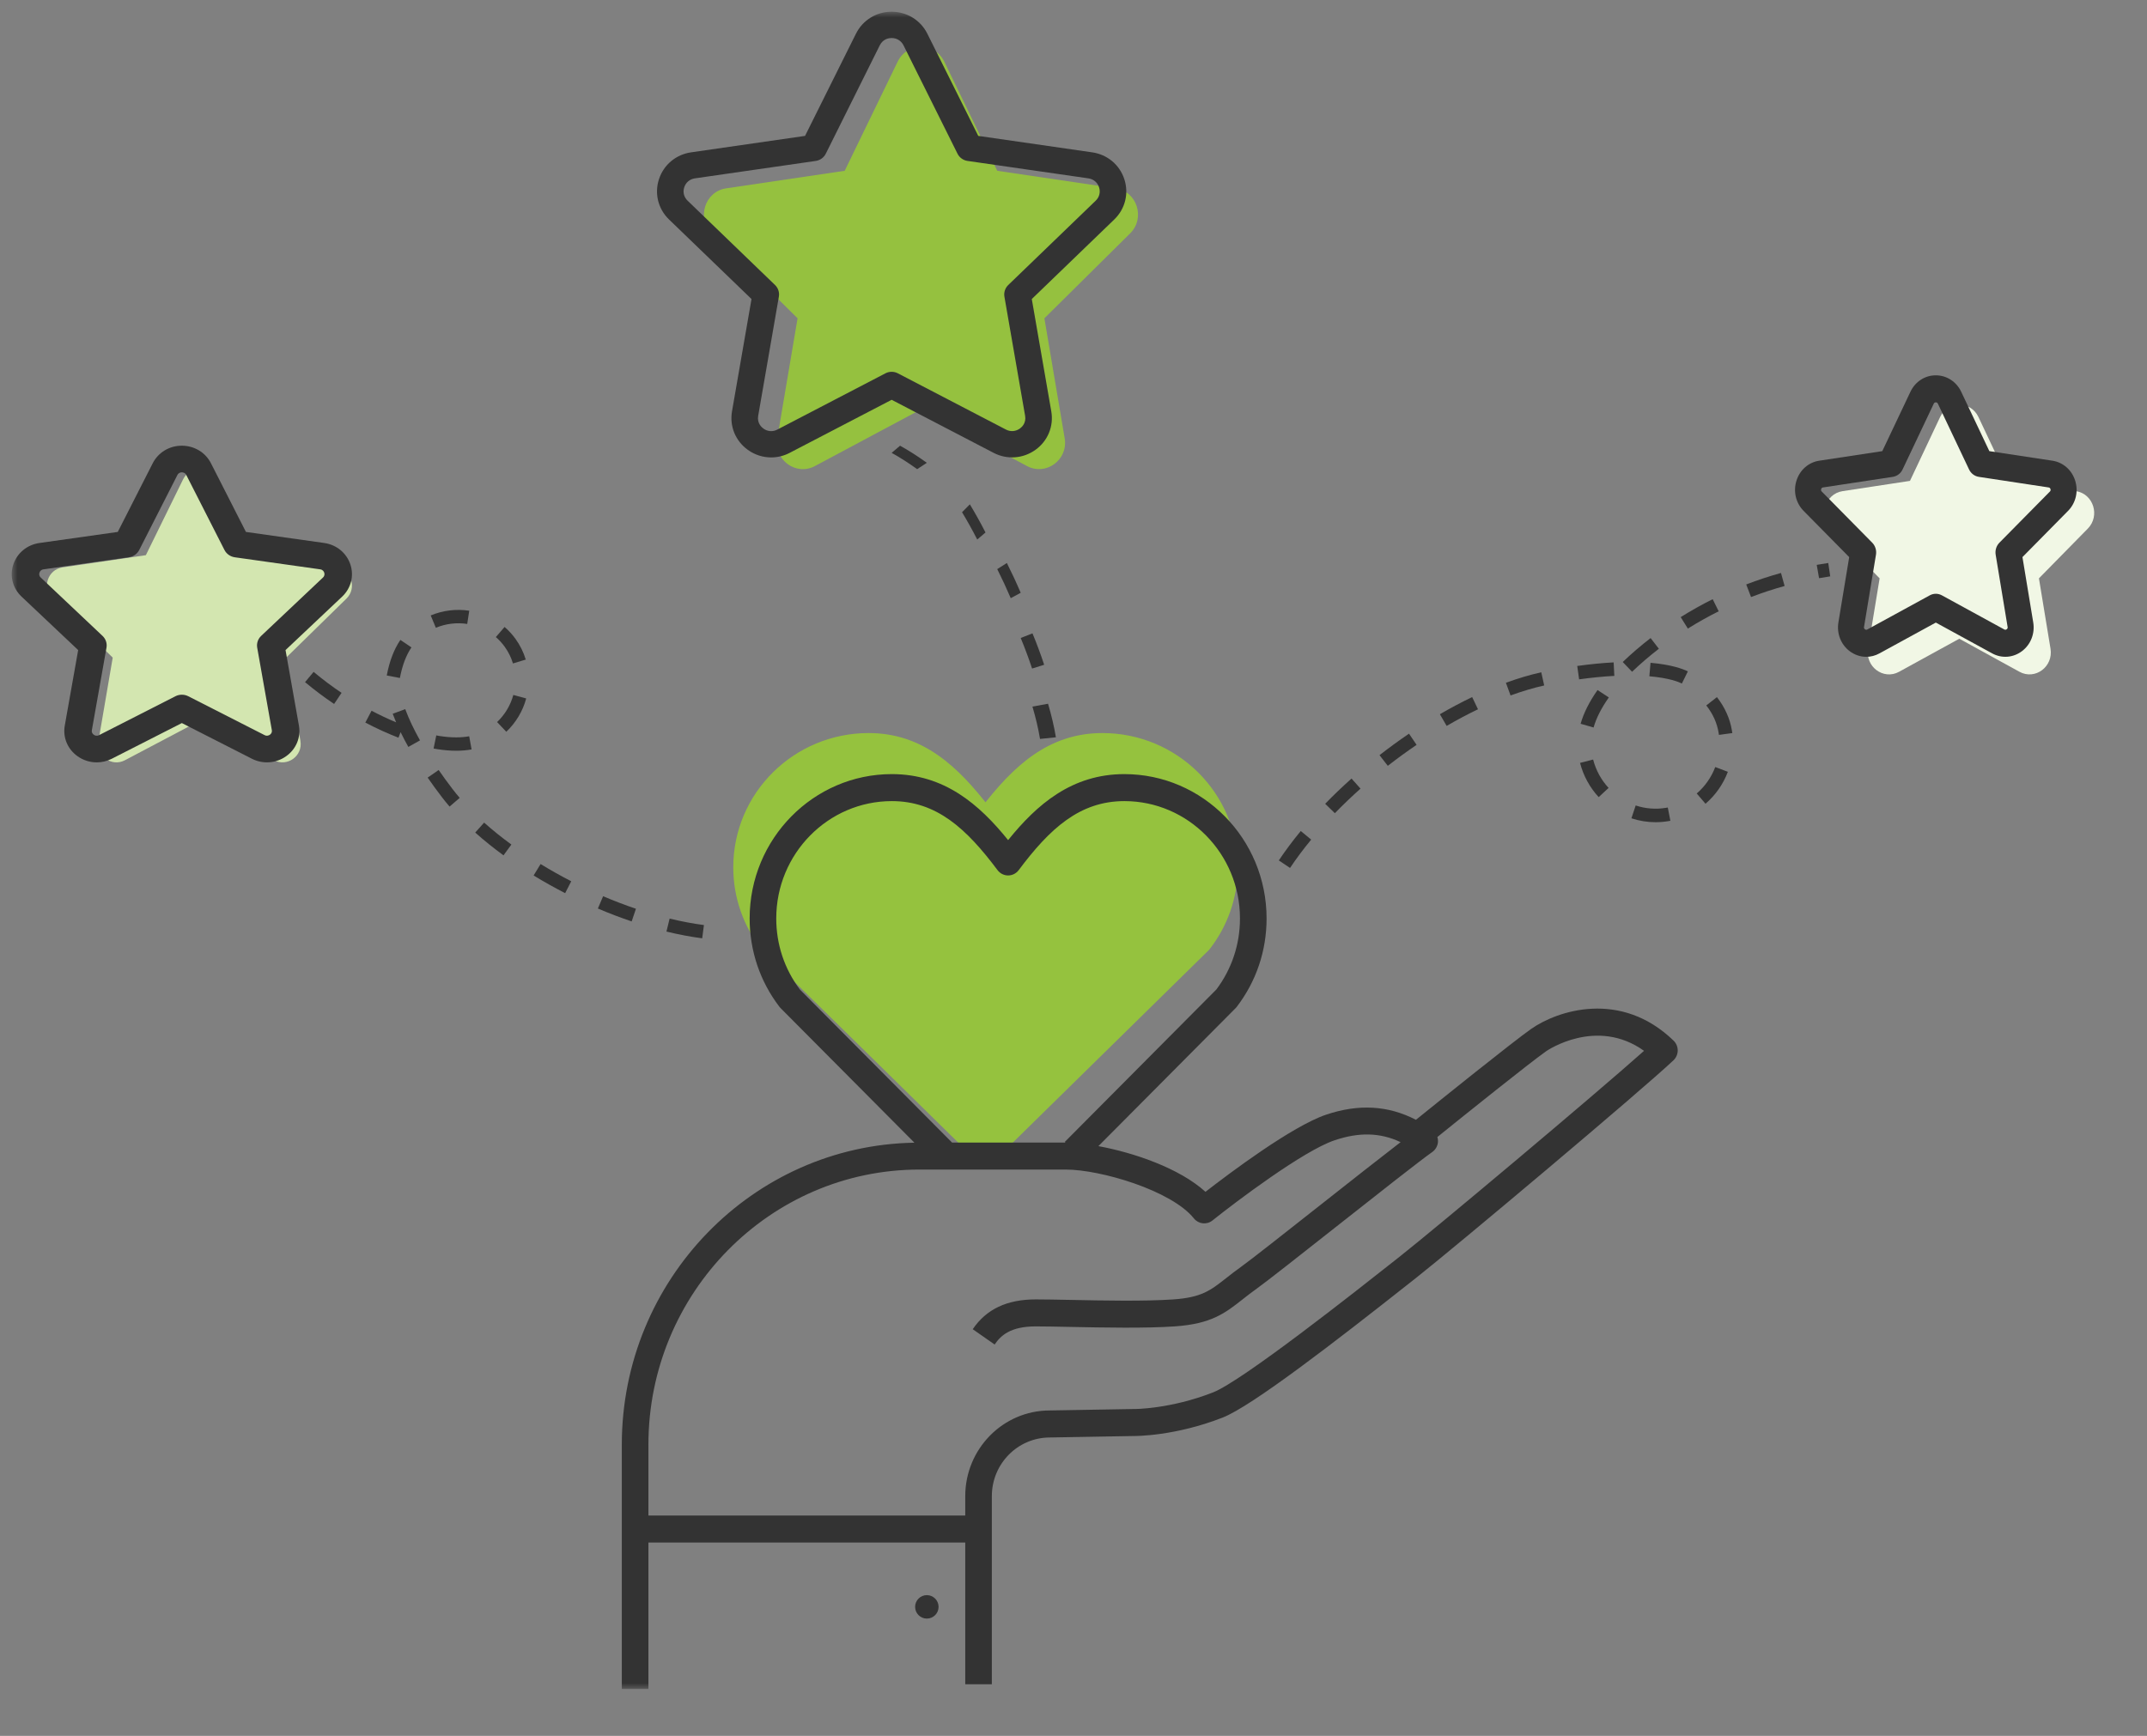
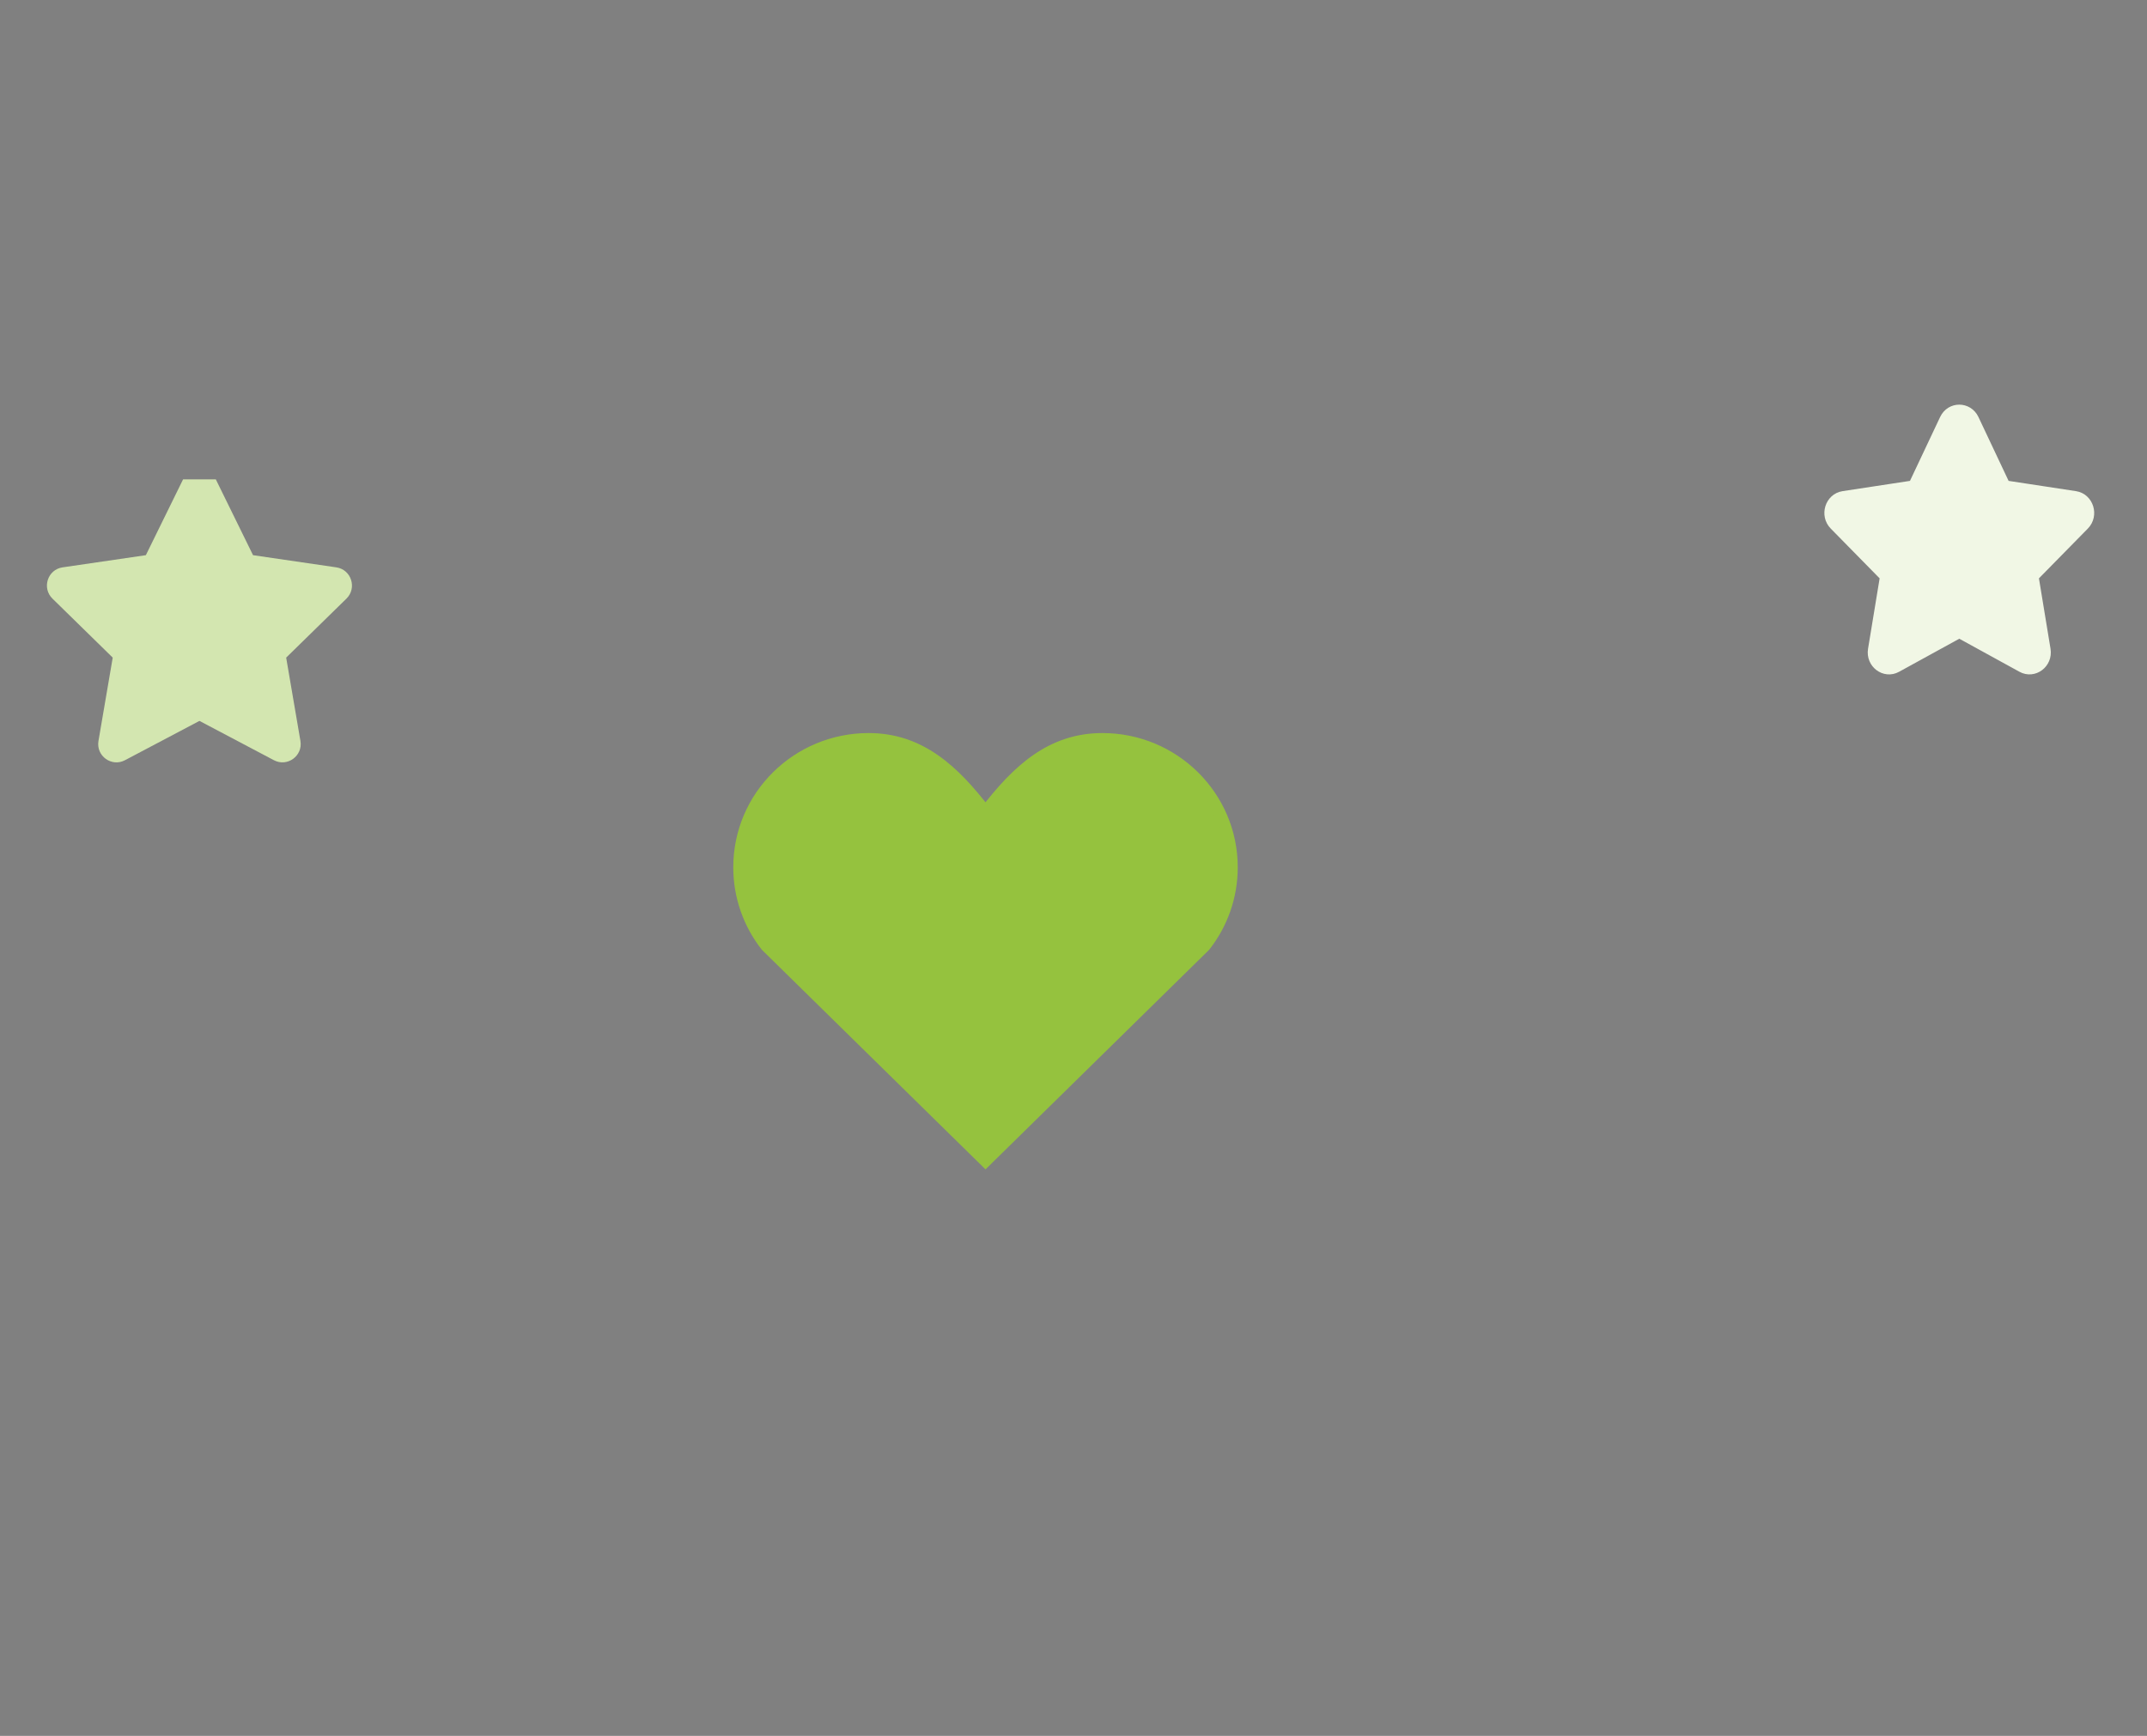
<svg xmlns="http://www.w3.org/2000/svg" xmlns:xlink="http://www.w3.org/1999/xlink" width="183px" height="148px" viewBox="0 0 183 148" version="1.1">
  <rect x="0" y="0" width="183" height="148" fill="#808080" stroke="none" />
  <title>breddad matchning infografik</title>
  <defs>
-     <polygon id="path-1" points="0 143 177 143 177 0 0 0" />
-   </defs>
+     </defs>
  <g id="breddad-matchning-infografik" stroke="none" stroke-width="1" fill="none" fill-rule="evenodd">
    <g id="Group-28-Copy-3" transform="translate(1, 1)">
-       <path d="M75.515,4.252 L70.999,13.561 L60.895,15.058 C59.083,15.325 58.357,17.596 59.671,18.897 L66.981,26.138 L65.252,36.367 C64.941,38.216 66.856,39.601 68.461,38.736 L77.5,33.906 L86.539,38.736 C88.144,39.594 90.059,38.216 89.748,36.367 L88.019,26.138 L95.329,18.896 C96.643,17.596 95.917,15.325 94.105,15.058 L84.001,13.561 L79.485,4.252 C78.676,2.593 76.331,2.572 75.515,4.252 Z" id="Fill-1" fill="#95C13F" />
-       <path d="M14.605,39.87 L11.432,46.334 L4.332,47.373 C3.058,47.559 2.548,49.136 3.472,50.039 L8.608,55.068 L7.393,62.172 C7.175,63.456 8.521,64.417 9.648,63.817 L16,60.463 L22.352,63.817 C23.479,64.413 24.825,63.456 24.607,62.172 L23.392,55.068 L28.529,50.039 C29.452,49.136 28.942,47.559 27.668,47.373 L20.568,46.334 L17.395,39.87 C16.826,38.717 15.179,38.703 14.605,39.87 Z" id="Fill-3" fill="#D3E6B0" />
+       <path d="M14.605,39.87 L11.432,46.334 L4.332,47.373 C3.058,47.559 2.548,49.136 3.472,50.039 L8.608,55.068 L7.393,62.172 C7.175,63.456 8.521,64.417 9.648,63.817 L16,60.463 L22.352,63.817 C23.479,64.413 24.825,63.456 24.607,62.172 L23.392,55.068 L28.529,50.039 C29.452,49.136 28.942,47.559 27.668,47.373 L20.568,46.334 L17.395,39.87 Z" id="Fill-3" fill="#D3E6B0" />
      <path d="M162.135,40.454 L156.127,41.369 C155.049,41.532 154.618,42.92 155.399,43.715 L159.745,48.14 L158.717,54.391 C158.532,55.521 159.672,56.367 160.625,55.839 L166,52.887 L171.375,55.839 C172.328,56.363 173.468,55.521 173.283,54.391 L172.255,48.14 L176.601,43.715 C177.382,42.92 176.951,41.532 175.873,41.369 L169.865,40.454 L167.18,34.765 C166.699,33.751 165.305,33.738 164.82,34.765 L162.135,40.454 Z" id="Fill-5" fill="#F1F7E5" />
      <path d="M164.82,34.765 L162.135,40.454 L156.127,41.369 C155.049,41.532 154.618,42.92 155.399,43.715 L159.745,48.14 L158.717,54.391 C158.532,55.521 159.672,56.367 160.625,55.839 L166,52.887 L171.375,55.839 C172.328,56.363 173.468,55.521 173.283,54.391 L172.255,48.14 L176.601,43.715 C177.382,42.92 176.951,41.532 175.873,41.369 L169.865,40.454 L167.18,34.765 C166.699,33.751 165.305,33.738 164.82,34.765 Z" id="Stroke-7" stroke="#F1F7E5" />
      <path d="M83,98 L64.307,79.64 C62.861,77.789 62,75.466 62,72.944 C62,66.9 66.943,62 73.04,62 C77.429,62 80.305,64.705 83,68.219 C85.695,64.705 88.571,62 92.96,62 C99.057,62 104,66.9 104,72.944 C104,75.466 103.139,77.789 101.693,79.64 L83,98 Z" id="Fill-9" fill="#95C23E" />
      <path d="M83,98 L64.307,79.64 C62.861,77.789 62,75.466 62,72.944 C62,66.9 66.943,62 73.04,62 C77.429,62 80.305,64.705 83,68.219 C85.695,64.705 88.571,62 92.96,62 C99.057,62 104,66.9 104,72.944 C104,75.466 103.139,77.789 101.693,79.64 L83,98 Z" id="Stroke-11" stroke="#95C23E" />
      <mask id="mask-2" fill="white">
        <use xlink:href="#path-1" />
      </mask>
      <g id="Clip-14" />
      <polygon id="Fill-13" mask="url(#mask-2)" points="53 140 82 140 82 130 53 130" />
      <polygon id="Stroke-15" mask="url(#mask-2)" points="53 140 82 140 82 130 53 130" />
      <path d="M73.99,2.861 L69.385,12.107 C69.22,12.437 68.902,12.667 68.533,12.72 L58.228,14.207 C57.796,14.269 57.457,14.553 57.322,14.965 C57.186,15.378 57.293,15.806 57.606,16.108 L65.062,23.301 C65.329,23.559 65.45,23.93 65.387,24.294 L63.624,34.454 C63.518,35.069 63.902,35.42 64.072,35.541 C64.428,35.796 64.868,35.829 65.251,35.628 L74.473,30.828 C74.802,30.656 75.197,30.656 75.526,30.828 L84.745,35.625 C85.131,35.826 85.574,35.792 85.931,35.536 C86.1,35.415 86.482,35.066 86.376,34.453 L84.612,24.294 C84.549,23.93 84.671,23.559 84.938,23.301 L92.394,16.108 C92.707,15.806 92.814,15.378 92.678,14.965 C92.543,14.553 92.204,14.269 91.773,14.207 L81.467,12.72 C81.098,12.667 80.779,12.437 80.615,12.107 L76.009,2.861 C75.815,2.474 75.436,2.242 74.995,2.242 L74.994,2.242 C74.785,2.242 74.269,2.303 73.99,2.861 M64.732,38 C64.034,38 63.34,37.784 62.745,37.357 C61.691,36.603 61.173,35.345 61.392,34.075 L63.055,24.495 L56.026,17.714 C55.095,16.816 54.767,15.498 55.169,14.273 C55.57,13.048 56.618,12.174 57.902,11.989 L67.618,10.586 L71.96,1.869 C71.96,1.869 71.96,1.869 71.961,1.869 C72.535,0.717 73.696,0.001 74.992,0 L74.995,0 C76.296,0 77.462,0.715 78.039,1.867 L82.382,10.586 L92.098,11.989 C93.382,12.174 94.43,13.048 94.831,14.273 C95.233,15.498 94.905,16.816 93.973,17.714 L86.945,24.495 L88.607,34.075 C88.826,35.341 88.31,36.596 87.261,37.35 C86.207,38.108 84.84,38.207 83.692,37.61 L75,33.086 L66.308,37.61 C65.81,37.871 65.27,38 64.732,38" id="Fill-16" fill="#333333" mask="url(#mask-2)" />
      <path d="M14.121,39.498 L10.867,45.892 C10.696,46.227 10.367,46.46 9.985,46.514 L2.706,47.542 C2.48,47.573 2.396,47.731 2.366,47.821 C2.336,47.912 2.309,48.087 2.473,48.241 L7.739,53.216 C8.016,53.477 8.142,53.853 8.076,54.221 L6.831,61.248 C6.792,61.466 6.919,61.591 6.999,61.647 C7.079,61.703 7.242,61.782 7.439,61.68 L13.955,58.36 C14.296,58.187 14.704,58.187 15.045,58.36 L21.557,61.678 C21.765,61.783 21.938,61.689 22.004,61.643 C22.099,61.576 22.205,61.453 22.169,61.247 L20.923,54.221 C20.858,53.853 20.984,53.477 21.26,53.216 L26.527,48.242 C26.691,48.087 26.664,47.912 26.634,47.821 C26.604,47.731 26.519,47.573 26.295,47.542 L19.015,46.514 C18.633,46.46 18.303,46.227 18.133,45.892 L14.879,39.498 C14.779,39.301 14.596,39.271 14.496,39.271 L14.496,39.271 C14.399,39.271 14.221,39.301 14.121,39.498 M7.246,64 C6.677,64 6.111,63.827 5.625,63.487 C4.765,62.884 4.342,61.879 4.521,60.864 L5.663,54.425 L0.838,49.868 C0.078,49.151 -0.19,48.098 0.137,47.12 C0.465,46.141 1.32,45.442 2.369,45.294 L9.038,44.352 L12.019,38.494 L12.019,38.493 C12.488,37.573 13.436,37.001 14.494,37 L14.496,37 C15.558,37 16.509,37.572 16.979,38.492 L19.962,44.352 L26.632,45.294 C27.68,45.442 28.535,46.141 28.862,47.12 C29.191,48.098 28.922,49.151 28.162,49.869 L23.337,54.425 L24.479,60.863 C24.657,61.876 24.237,62.879 23.381,63.481 C22.521,64.087 21.404,64.166 20.467,63.688 L14.5,60.648 L8.533,63.688 C8.127,63.897 7.686,64 7.246,64" id="Fill-17" fill="#333333" mask="url(#mask-2)" />
-       <path d="M163.825,33.417 L161.166,39.027 C161.005,39.367 160.693,39.602 160.332,39.657 L154.384,40.559 C154.354,40.564 154.264,40.577 154.227,40.698 C154.189,40.819 154.254,40.885 154.276,40.906 L158.58,45.27 C158.841,45.536 158.96,45.917 158.899,46.291 L157.881,52.456 C157.876,52.485 157.86,52.579 157.958,52.652 C158.023,52.702 158.091,52.708 158.159,52.67 L163.485,49.758 C163.807,49.581 164.193,49.581 164.515,49.757 L169.837,52.668 C169.908,52.707 169.977,52.7 170.044,52.65 C170.14,52.577 170.125,52.488 170.119,52.455 L169.101,46.291 C169.04,45.917 169.159,45.536 169.42,45.27 L173.724,40.907 C173.746,40.885 173.811,40.819 173.773,40.698 C173.736,40.577 173.646,40.564 173.617,40.559 L167.668,39.657 C167.307,39.602 166.995,39.367 166.834,39.027 L164.175,33.417 C164.14,33.343 164.08,33.305 163.997,33.305 L163.997,33.305 C163.879,33.305 163.839,33.386 163.825,33.417 M158.072,55 C157.576,55 157.082,54.838 156.659,54.52 C155.91,53.955 155.541,53.015 155.697,52.066 L156.617,46.498 L152.73,42.557 C152.068,41.887 151.834,40.902 152.12,39.986 C152.405,39.071 153.151,38.416 154.065,38.279 L159.437,37.464 L161.838,32.398 C161.838,32.397 161.838,32.397 161.838,32.397 C162.247,31.536 163.074,31.001 163.996,31 L163.997,31 C164.922,31 165.751,31.535 166.161,32.396 L168.563,37.464 L173.936,38.279 C174.849,38.416 175.595,39.071 175.88,39.986 C176.166,40.902 175.932,41.887 175.27,42.558 L171.384,46.498 L172.303,52.065 C172.459,53.013 172.092,53.951 171.345,54.515 C170.596,55.081 169.623,55.155 168.806,54.708 L164,52.08 L159.194,54.708 C158.84,54.904 158.456,55 158.072,55" id="Fill-18" fill="#333333" mask="url(#mask-2)" />
-       <path d="M154.049,48.295 L153.848,47.16 C154.172,47.103 154.499,47.049 154.832,47 L155,48.14 C154.679,48.188 154.362,48.239 154.049,48.295 L154.049,48.295 Z M148.251,49.904 L147.839,48.829 C148.806,48.457 149.804,48.128 150.804,47.851 L151.111,48.961 C150.146,49.229 149.183,49.546 148.251,49.904 L148.251,49.904 Z M142.865,52.592 L142.255,51.615 C143.134,51.064 144.051,50.55 144.98,50.086 L145.493,51.118 C144.597,51.565 143.713,52.061 142.865,52.592 L142.865,52.592 Z M138.11,56.274 L137.314,55.442 C138.047,54.739 138.846,54.053 139.69,53.401 L140.393,54.313 C139.581,54.94 138.813,55.6 138.11,56.274 L138.11,56.274 Z M133.596,56.921 L133.436,55.78 C134.524,55.628 135.568,55.526 136.539,55.475 L136.598,56.626 C135.66,56.674 134.65,56.774 133.596,56.921 L133.596,56.921 Z M142.356,57.275 C142.078,57.137 141.25,56.802 139.584,56.658 L139.683,55.51 C141.477,55.665 142.447,56.035 142.865,56.241 L142.356,57.275 Z M127.752,58.295 L127.357,57.213 C128.393,56.834 129.407,56.533 130.37,56.318 L130.62,57.442 C129.706,57.647 128.741,57.934 127.752,58.295 L127.752,58.295 Z M122.306,60.89 L121.729,59.894 C122.645,59.361 123.571,58.869 124.48,58.433 L124.977,59.472 C124.095,59.895 123.197,60.373 122.306,60.89 L122.306,60.89 Z M134.83,61.026 L133.724,60.709 C133.989,59.78 134.461,58.84 135.166,57.833 L136.13,58.463 L136.106,58.498 C135.477,59.395 135.059,60.223 134.83,61.026 L134.83,61.026 Z M145.514,61.657 C145.505,61.594 145.496,61.531 145.485,61.468 C145.347,60.633 145.004,59.874 144.436,59.144 L145.344,58.436 C146.022,59.309 146.451,60.265 146.62,61.278 C146.632,61.352 146.644,61.426 146.654,61.501 L145.514,61.657 Z M117.29,64.294 L116.583,63.385 C117.399,62.748 118.245,62.131 119.097,61.553 L119.743,62.506 C118.912,63.071 118.087,63.672 117.29,64.294 L117.29,64.294 Z M135.264,66.962 C134.505,66.142 133.955,65.133 133.676,64.045 L134.79,63.757 C135.023,64.661 135.478,65.498 136.108,66.179 L135.264,66.962 Z M144.369,67.527 L143.621,66.652 C144.323,66.05 144.869,65.27 145.2,64.396 L146.275,64.804 C145.877,65.858 145.218,66.8 144.369,67.527 L144.369,67.527 Z M112.777,68.333 L111.952,67.53 C112.66,66.8 113.415,66.076 114.197,65.378 L114.963,66.238 C114.202,66.918 113.466,67.623 112.777,68.333 L112.777,68.333 Z M140.111,69.101 C139.412,69.101 138.72,68.989 138.054,68.767 L138.417,67.674 C139.248,67.95 140.135,68.019 141,67.875 C141.052,67.867 141.103,67.858 141.154,67.848 L141.375,68.978 C141.312,68.991 141.25,69.002 141.187,69.012 C140.833,69.071 140.471,69.101 140.111,69.101 L140.111,69.101 Z M108.957,73 L108,72.359 C108.555,71.529 109.184,70.686 109.871,69.852 L110.759,70.585 C110.096,71.39 109.489,72.202 108.957,73 L108.957,73 Z" id="Fill-19" fill="#333333" mask="url(#mask-2)" />
      <path d="M78,135 C77.448,135 77,135.448 77,136 C77,136.552 77.448,137 78,137 C78.552,137 79,136.552 79,136 C79,135.448 78.552,135 78,135" id="Fill-20" fill="#333333" mask="url(#mask-2)" />
-       <path d="M118.33,106.116 L117.846,106.499 C114.642,109.031 104.892,116.736 102.395,117.714 C98.762,119.137 95.712,119.138 95.641,119.131 L88.465,119.256 C84.499,119.256 81.273,122.532 81.273,126.559 L81.273,128.212 L54.268,128.212 L54.268,122.169 C54.268,109.237 64.63,98.716 77.368,98.716 L89.837,98.716 C92.822,98.716 98.858,100.504 100.761,102.88 C101.152,103.368 101.857,103.447 102.343,103.058 C104.338,101.46 110.094,97.118 112.742,96.224 C114.841,95.515 116.635,95.554 118.38,96.379 C116.732,97.644 114.112,99.71 111.555,101.727 C108.491,104.144 105.596,106.428 104.807,106.99 C104.313,107.342 103.892,107.673 103.521,107.965 C102.163,109.033 101.414,109.622 98.988,109.789 C96.568,109.955 93.081,109.887 90.279,109.83 C89.097,109.807 88.076,109.786 87.285,109.786 C84.828,109.786 83.07,110.618 81.911,112.328 L83.779,113.633 C84.297,112.869 85.118,112.088 87.285,112.088 C88.054,112.088 89.064,112.109 90.235,112.132 C93.08,112.189 96.622,112.26 99.141,112.086 C102.257,111.872 103.428,110.951 104.91,109.785 C105.278,109.495 105.659,109.195 106.109,108.875 C106.944,108.28 109.86,105.98 112.946,103.546 C116.297,100.903 120.096,97.906 121.077,97.222 C121.382,97.009 121.566,96.657 121.568,96.281 C121.569,96.163 121.546,96.05 121.514,95.941 C123.82,94.081 129.406,89.594 130.81,88.611 C130.856,88.579 135.079,85.693 139.13,88.593 C134.79,92.459 121.437,103.663 118.33,106.116 M65.164,77.304 C65.164,71.789 69.583,67.302 75.016,67.302 C78.837,67.302 81.38,69.654 84.024,73.185 C84.238,73.472 84.573,73.64 84.927,73.64 C85.281,73.64 85.615,73.472 85.83,73.185 C88.473,69.654 91.017,67.302 94.838,67.302 C100.27,67.302 104.689,71.789 104.689,77.304 C104.689,79.518 103.992,81.612 102.675,83.365 L89.759,96.357 L89.814,96.414 L80.15,96.414 L67.179,83.365 C65.861,81.612 65.164,79.518 65.164,77.304 M141.648,87.725 C137.143,83.365 131.747,85.159 129.523,86.716 C127.948,87.818 121.667,92.875 119.687,94.473 C117.316,93.246 114.795,93.103 112.025,94.039 C109.119,95.022 103.785,99.033 101.749,100.614 C99.512,98.584 95.625,97.272 92.623,96.718 L104.325,84.946 C104.36,84.911 104.393,84.873 104.423,84.833 C106.081,82.661 106.957,80.058 106.957,77.304 C106.957,70.519 101.52,65 94.838,65 C90.364,65 87.388,67.578 84.927,70.628 C82.466,67.578 79.49,65 75.016,65 C68.333,65 62.897,70.519 62.897,77.304 C62.897,80.058 63.773,82.661 65.43,84.833 C65.461,84.873 65.494,84.911 65.529,84.946 L76.94,96.425 C63.149,96.659 52,108.113 52,122.169 L52,143 L54.268,143 L54.268,130.515 L81.273,130.515 L81.273,142.606 L83.54,142.606 L83.54,126.559 C83.54,123.802 85.75,121.559 88.484,121.559 L95.649,121.434 C95.788,121.434 99.152,121.452 103.212,119.862 C105.687,118.892 112.703,113.481 119.239,108.316 L119.723,107.934 C123.138,105.237 138.888,92.003 141.639,89.4 C141.867,89.184 141.998,88.882 142,88.565 C142.002,88.247 141.874,87.944 141.648,87.725" id="Fill-21" fill="#333333" mask="url(#mask-2)" />
      <path d="M86,49.54 C85.631,48.677 85.234,47.823 84.82,47 L84,47.522 C84.404,48.325 84.791,49.159 85.151,50 L86,49.54 Z" id="Fill-22" fill="#333333" mask="url(#mask-2)" />
      <path d="M88,55.677 C87.708,54.793 87.373,53.892 87.004,53 L86,53.394 C86.359,54.262 86.685,55.139 86.97,56 L88,55.677 Z" id="Fill-23" fill="#333333" mask="url(#mask-2)" />
      <path d="M87.646,62 L89,61.861 C88.847,60.941 88.621,59.978 88.33,59 L87,59.243 C87.281,60.187 87.499,61.115 87.646,62" id="Fill-24" fill="#333333" mask="url(#mask-2)" />
      <path d="M77.174,39 L78,38.459 C77.246,37.913 76.477,37.423 75.717,37 L75,37.611 C75.723,38.012 76.453,38.479 77.174,39" id="Fill-25" fill="#333333" mask="url(#mask-2)" />
      <path d="M83,44.398 C82.57,43.559 82.121,42.753 81.666,42 L81,42.672 C81.442,43.402 81.878,44.186 82.296,45 L83,44.398 Z" id="Fill-26" fill="#333333" mask="url(#mask-2)" />
      <path d="M36.15,52.524 L35.712,51.472 C36.749,51.039 37.89,50.901 38.996,51.07 L38.824,52.197 C37.924,52.059 36.995,52.172 36.15,52.524 L36.15,52.524 Z M42.722,55.565 C42.569,55.056 42.332,54.577 42.019,54.143 C41.798,53.837 41.544,53.559 41.263,53.316 L42.008,52.454 C42.356,52.755 42.671,53.099 42.943,53.476 C43.33,54.014 43.623,54.606 43.813,55.236 L42.722,55.565 Z M33.085,56.805 L31.965,56.591 C32.201,55.358 32.58,54.366 33.126,53.558 L34.07,54.196 C33.613,54.873 33.291,55.726 33.085,56.805 L33.085,56.805 Z M27.478,59.019 C26.623,58.445 25.789,57.819 25,57.158 L25.732,56.284 C26.49,56.919 27.291,57.521 28.113,58.072 L27.478,59.019 Z M42.156,61.39 L41.37,60.563 C42.035,59.932 42.513,59.133 42.753,58.251 L43.852,58.55 C43.558,59.633 42.971,60.615 42.156,61.39 L42.156,61.39 Z M33.805,62.682 C33.564,62.252 33.344,61.832 33.146,61.423 L32.962,61.895 C32.019,61.529 31.069,61.095 30.139,60.606 L30.67,59.597 C31.361,59.96 32.062,60.292 32.763,60.585 C32.657,60.337 32.56,60.094 32.472,59.856 L33.541,59.461 C33.843,60.279 34.267,61.175 34.799,62.125 L33.805,62.682 Z M37.887,63.008 L37.883,63.008 C37.386,63.008 36.865,62.965 36.293,62.877 C36.2,62.863 36.089,62.843 35.957,62.817 L36.186,61.7 C36.295,61.722 36.389,61.739 36.465,61.751 C36.98,61.83 37.444,61.868 37.884,61.868 L37.887,61.868 C38.276,61.868 38.648,61.836 38.992,61.774 L39.196,62.895 C38.785,62.97 38.344,63.008 37.887,63.008 L37.887,63.008 Z M37.319,67.769 C37.087,67.499 36.865,67.225 36.659,66.955 C36.233,66.398 35.827,65.84 35.451,65.299 L36.389,64.65 C36.754,65.177 37.15,65.72 37.565,66.264 C37.757,66.516 37.965,66.773 38.183,67.026 L37.319,67.769 Z M41.916,71.926 C41.054,71.297 40.243,70.643 39.506,69.984 L40.265,69.135 C40.975,69.769 41.756,70.398 42.588,71.006 L41.916,71.926 Z M47.17,75.15 C46.252,74.678 45.347,74.17 44.483,73.641 L45.077,72.668 C45.918,73.183 46.798,73.677 47.691,74.137 L47.17,75.15 Z M52.84,77.56 C51.885,77.237 50.915,76.867 49.96,76.46 L50.406,75.412 C51.336,75.807 52.277,76.167 53.205,76.481 L52.84,77.56 Z M58.852,79 C57.874,78.872 56.848,78.679 55.805,78.425 L56.075,77.317 C57.078,77.561 58.062,77.747 59,77.87 L58.852,79 Z" id="Fill-27" fill="#333333" mask="url(#mask-2)" />
    </g>
  </g>
</svg>